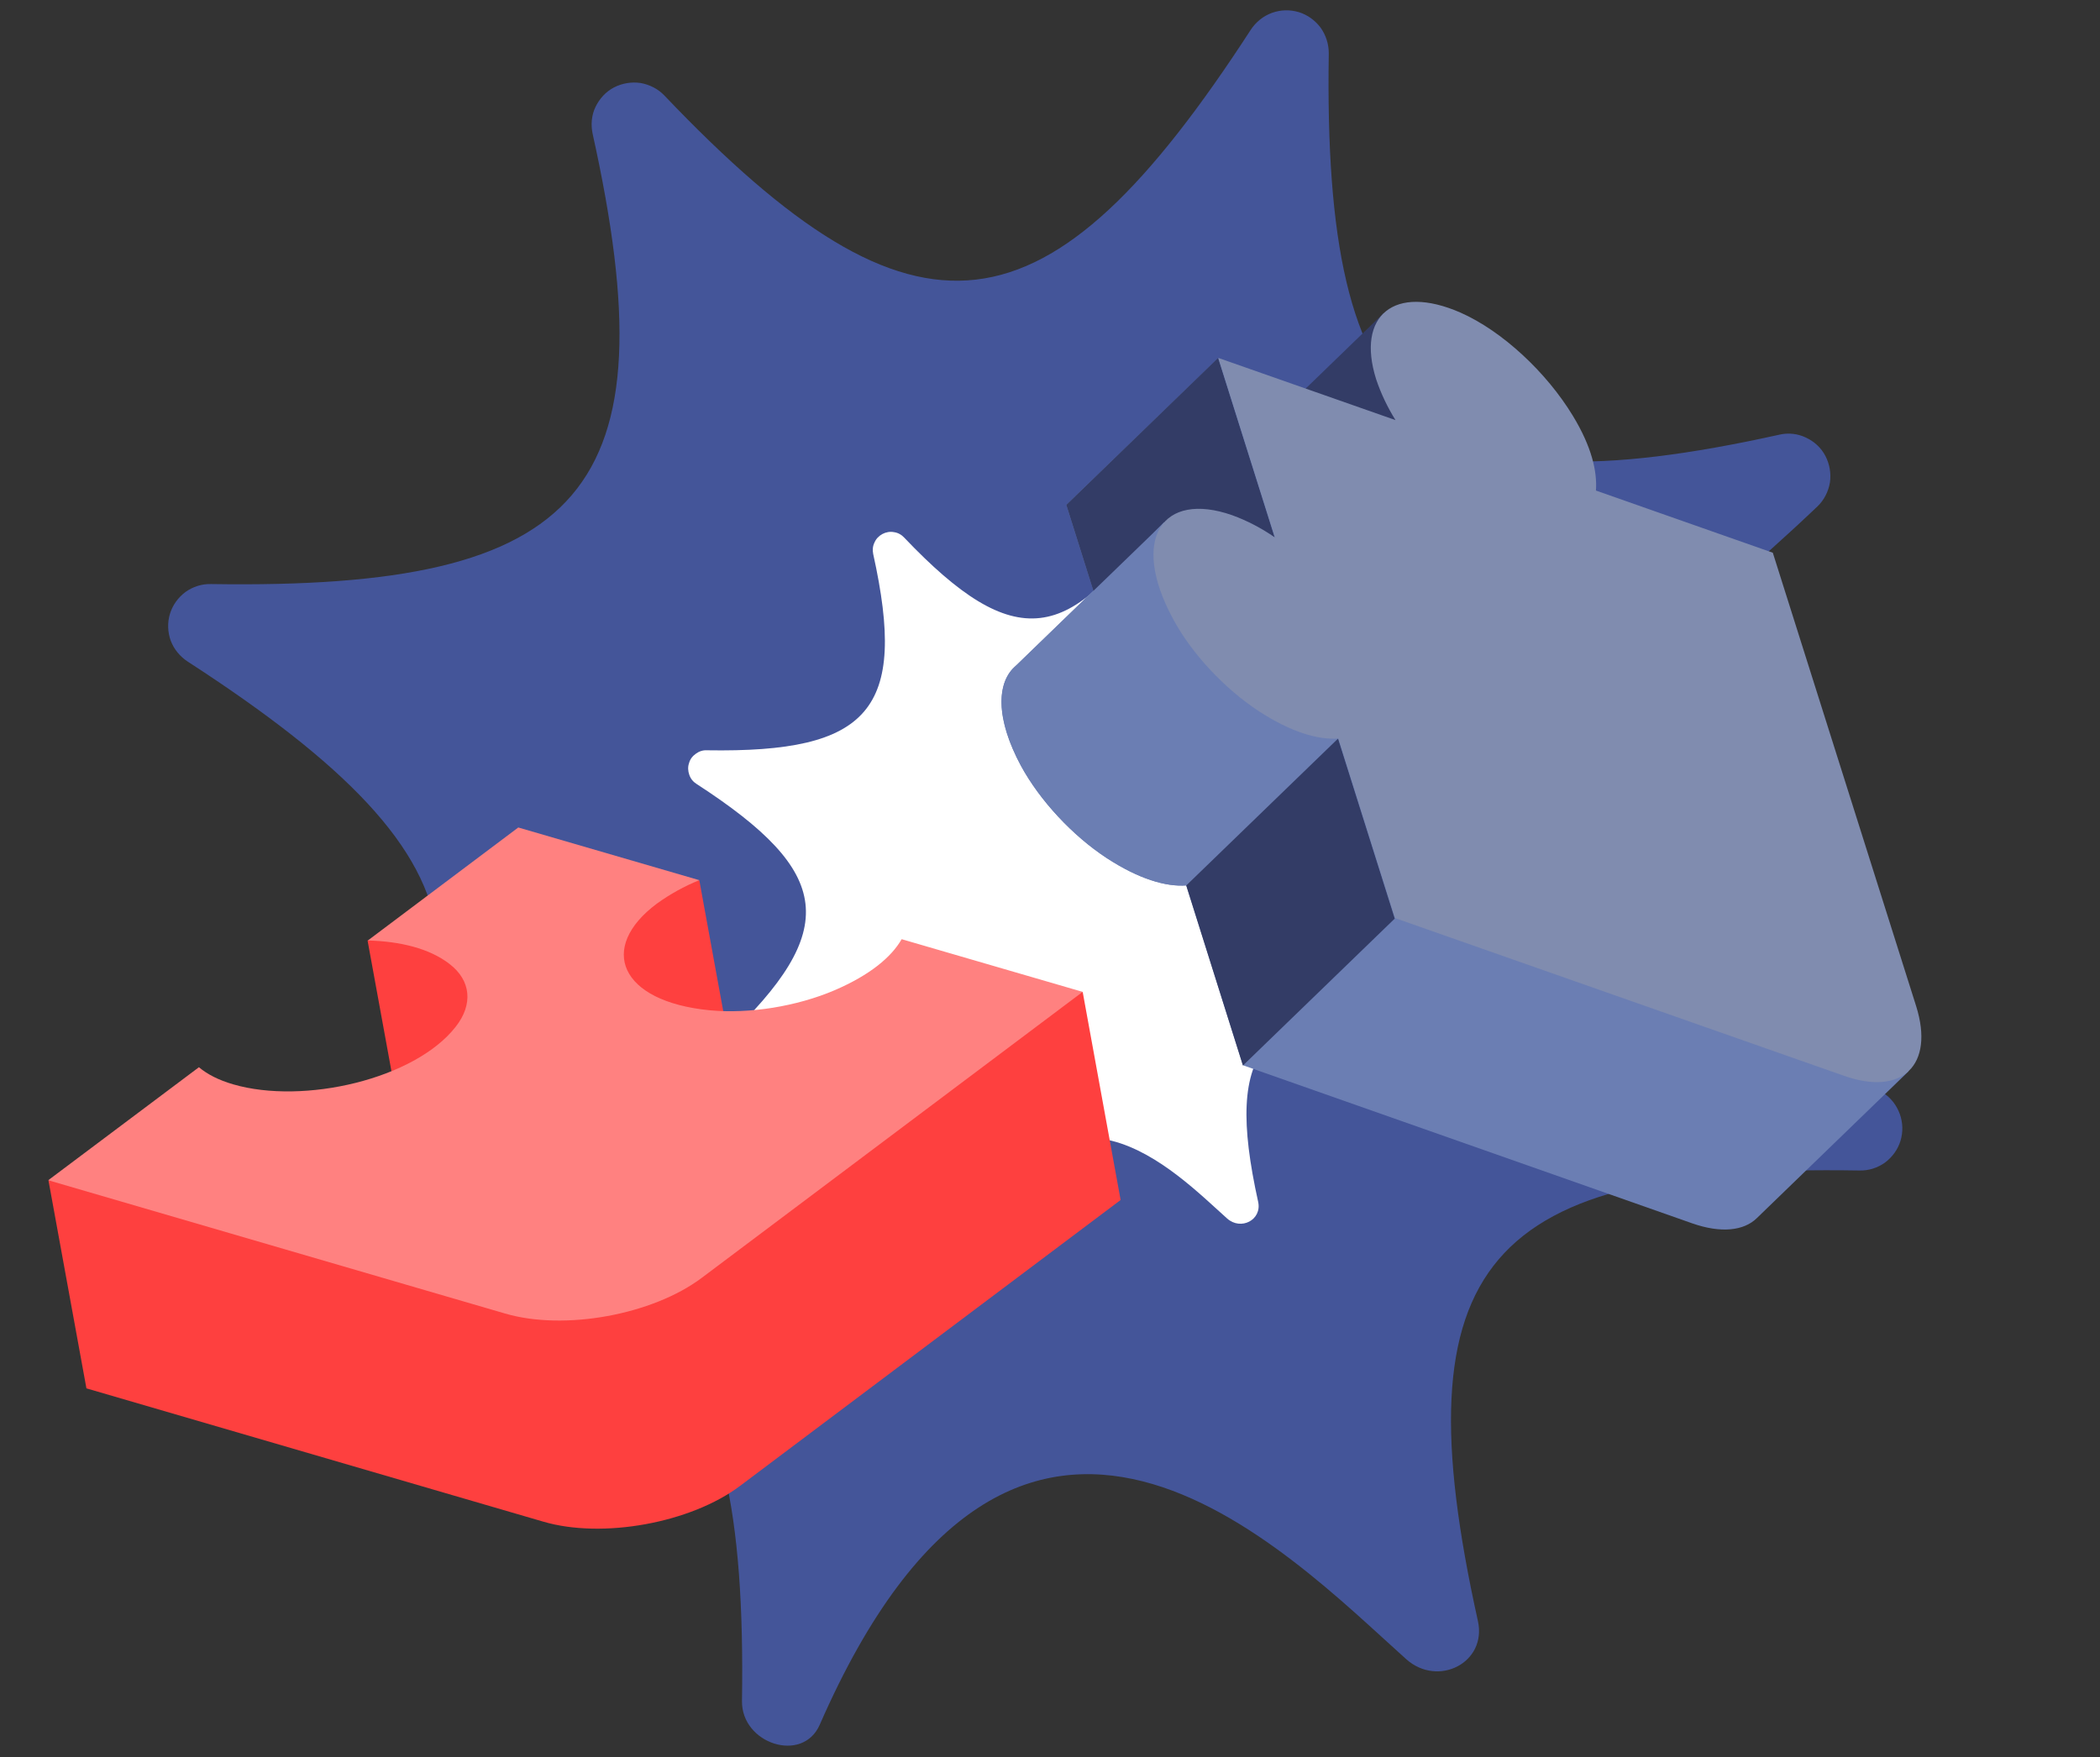
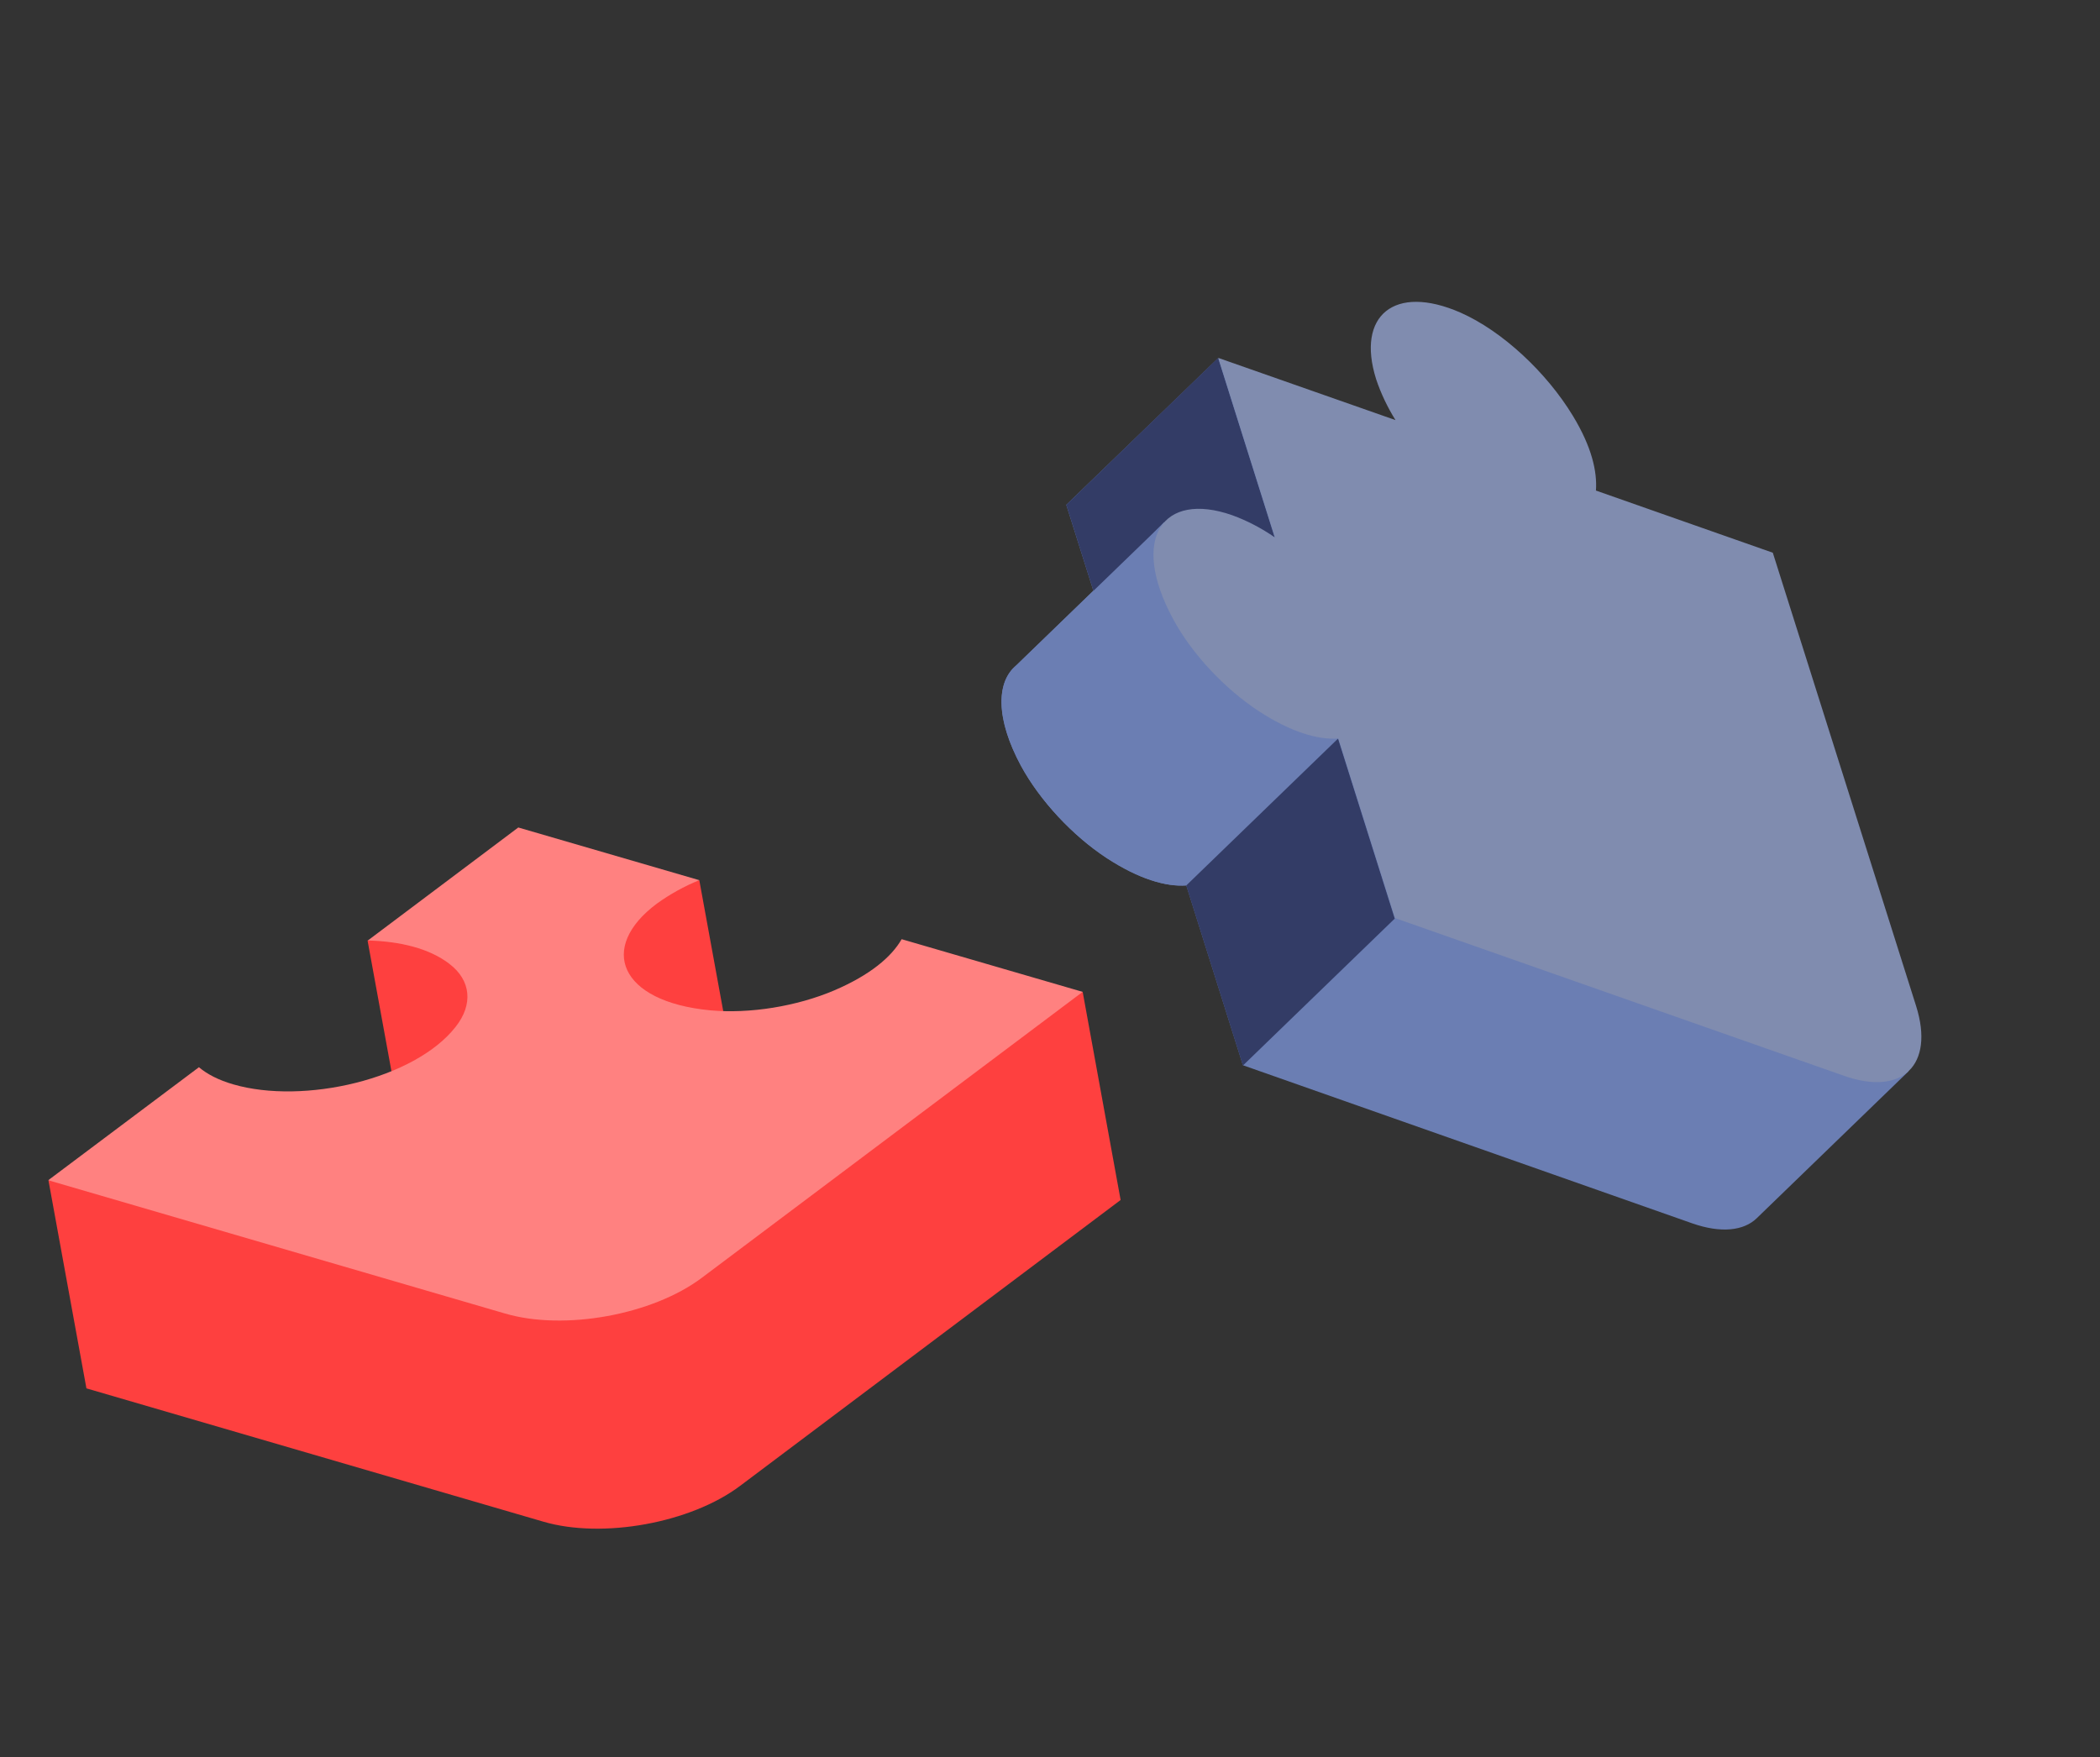
<svg xmlns="http://www.w3.org/2000/svg" cache-id="02651bc4298044389e9488c0c6517961" id="ezPSTgh3kE41" viewBox="0 0 797 667" shape-rendering="geometricPrecision" text-rendering="geometricPrecision">
  <rect x="0" y="0" width="797" height="667" fill="#333333" stroke="none" />
  <style>
#ezPSTgh3kE42_ts {animation: ezPSTgh3kE42_ts__ts 4000ms linear 1 normal forwards}@keyframes ezPSTgh3kE42_ts__ts { 0% {transform: translate(392.9px,333.273px) scale(1,1)} 25% {transform: translate(392.9px,333.273px) scale(0.831,0.831)} 50% {transform: translate(392.9px,333.273px) scale(0.985,0.985)} 75% {transform: translate(392.9px,333.273px) scale(0.883,0.883)} 100% {transform: translate(392.9px,333.273px) scale(0.985,0.985)}} #ezPSTgh3kE44_ts {animation: ezPSTgh3kE44_ts__ts 4000ms linear 1 normal forwards}@keyframes ezPSTgh3kE44_ts__ts { 0% {transform: translate(404.45px,333.38px) scale(1,1)} 50% {transform: translate(404.45px,333.38px) scale(0.821,0.821)} 100% {transform: translate(404.45px,333.38px) scale(1,1)}} #ezPSTgh3kE45_tr {animation: ezPSTgh3kE45_tr__tr 4000ms linear 1 normal forwards}@keyframes ezPSTgh3kE45_tr__tr { 0% {transform: translate(221.8px,447.181px) rotate(0deg)} 50% {transform: translate(221.8px,447.181px) rotate(-9.132deg)} 100% {transform: translate(221.8px,447.181px) rotate(0deg)}} #ezPSTgh3kE410_tr {animation: ezPSTgh3kE410_tr__tr 4000ms linear 1 normal forwards}@keyframes ezPSTgh3kE410_tr__tr { 0% {transform: translate(555.295px,289.977px) rotate(0.934deg)} 50% {transform: translate(555.295px,289.977px) rotate(-6.521deg)} 100% {transform: translate(555.295px,289.977px) rotate(0.934deg)}}
</style>
  <g id="ezPSTgh3kE42_ts" transform="translate(392.9,333.273) scale(1,1)">
    <g transform="translate(-392.9,-333.273)">
-       <path d="M705.7,444.3c-141.9-2.3-174.9,35.2-144.8,171c3.5,15.8-15.1,25.3-27.2,14.5-45.3-40.5-147.1-147.8-222.6,24.9-6.5,14.8-29.7,7.2-29.5-9c2.2-141.9-35.2-174.9-171-144.8-3.4.8-7,.4-10.1-1.1-3.2-1.5-5.8-3.9-7.4-7s-2.2-6.6-1.7-10.1c.6-3.4,2.2-6.6,4.7-9c100.7-95.9,94.1-145.5-24.9-222.6-2.9-1.9-5.2-4.7-6.4-7.9-1.2-3.3-1.3-6.9-.3-10.2s3.1-6.2,5.9-8.3c2.8-2,6.2-3.1,9.7-3C222,223.9,255,186.5,224.9,50.7c-.7-3.4-.4-7,1.1-10.1s3.9-5.8,7-7.4s6.6-2.2,10.1-1.7c3.4.6,6.6,2.2,9,4.7C348,136.9,397.5,130.3,474.7,11.3c1.9-2.9,4.7-5.2,8-6.4s6.8-1.3,10.2-.3c3.3,1,6.2,3.1,8.3,5.9c2,2.8,3.1,6.2,3.1,9.7-2.2,141.9,35.2,174.9,171,144.8c3.4-.8,7-.4,10.1,1.1c3.2,1.5,5.8,3.9,7.4,7s2.2,6.6,1.7,10.1c-.6,3.4-2.2,6.6-4.7,9-100.7,95.9-156,93.8,24.9,222.6c2.9,1.9,5.1,4.7,6.3,8s1.3,6.8.3,10.2c-1,3.3-3.1,6.2-5.9,8.3-2.8,2-6.2,3.1-9.7,3Z" clip-rule="evenodd" fill="#459" fill-rule="evenodd" />
      <g id="ezPSTgh3kE44_ts" transform="translate(404.45,333.38) scale(1,1)">
-         <path d="M540.6,381.7c-61.8-1-76.2,15.3-63.1,74.5c1.5,6.9-6.6,11-11.8,6.3-19.8-17.7-64.1-64.4-97,10.9-2.8,6.4-13,3.1-12.8-3.9c1-61.8-15.3-76.2-74.5-63.1-1.5.3-3,.2-4.4-.5-1.4-.6-2.5-1.7-3.2-3s-1-2.9-.7-4.4c.2-1.5,1-2.9,2.1-3.9c43.9-41.8,41-63.4-10.8-97-1.3-.8-2.3-2-2.8-3.5-.5-1.4-.6-3-.1-4.4.4-1.5,1.3-2.7,2.6-3.6c1.2-.9,2.7-1.4,4.2-1.3c61.8,1,76.2-15.4,63.1-74.5-.3-1.5-.2-3,.5-4.4.6-1.4,1.7-2.5,3-3.2s2.9-1,4.4-.7c1.5.2,2.9,1,3.9,2.1c41.8,43.9,63.4,41,97-10.9.8-1.3,2-2.2,3.5-2.8s3-.6,4.4-.1c1.5.4,2.7,1.3,3.6,2.6.9,1.2,1.4,2.7,1.3,4.2-1,61.8,15.3,76.2,74.5,63.1c1.5-.3,3-.2,4.4.5c1.4.6,2.5,1.7,3.2,3s1,2.9.7,4.4c-.2,1.5-1,2.9-2.1,3.9-43.9,41.8-68,40.9,10.8,97c1.3.8,2.2,2,2.8,3.5.5,1.4.6,3,.1,4.4-.4,1.5-1.3,2.7-2.6,3.6-1.2.7-2.7,1.2-4.2,1.2Z" transform="translate(-404.45,-333.38)" clip-rule="evenodd" fill="#fff" fill-rule="evenodd" />
-       </g>
+         </g>
    </g>
  </g>
  <g id="ezPSTgh3kE45_tr" transform="translate(221.8,447.181) rotate(0)">
    <g transform="translate(-221.8,-447.181)">
      <path d="M179.8,349.7L139.5,357l14.4,78.8l40.3-7.3-14.4-78.8Z" fill="#fe403f" />
      <path d="M265.4,334.1l-40.3,7.3l14.4,78.8l40.3-7.3-14.4-78.8Z" fill="#fe403f" />
      <path d="M410.9,376.5L253.3,405.2l-42.2-12.3L176,419.3L18.4,448.1L32.8,527l173.4,50.6c22.5,6.6,56,.5,74.7-13.6L425.3,455.5l-14.4-79Z" fill="#fe403f" />
      <path d="M410.9,376.5l-68.7-20c-3.9,6.8-12,13.6-25.5,19.4-14.3,6.1-32.2,9-47.2,7.6-34.5-3.3-42.6-23.8-20.2-40.5c5-3.6,10.4-6.6,16.1-8.9l-68.7-20L139.6,357c12.2.3,23.4,3,31,8.9c8.1,6.2,9.1,15.3,2.3,23.9-15.5,19.8-57.6,29.6-84.4,21.8-5.5-1.6-9.8-3.8-13-6.5L18.3,448l173.4,50.6c22.5,6.6,56,.5,74.7-13.6L410.9,376.5Z" fill="#ff8180" />
    </g>
  </g>
  <g id="ezPSTgh3kE410_tr" transform="translate(555.295,289.977) rotate(0.934)">
    <g transform="translate(-555.295,-289.977)">
-       <path d="M584.6,181.7l-62.3-62.3-56.7,56.7l62.3,62.3l56.7-56.7Z" fill="#333c66" />
      <path d="M664,341.6l-17.7,17.7-31.5-94.6-67.6-22.5c.4-7.3-1.9-16.6-9.2-28.2-9.1-14.4-23.3-28-37.4-35.7l-40.8-40.8-56.7,56.6l10.8,32.4-28.8,28.8c-7.4,6.3-7.7,20.1,2.4,38.1c7.4,13.1,20,26.2,33.1,34.5c12.4,7.8,22.7,10.6,30.4,9.9l22.6,67.9L645,462.9c11.1,3.7,19.7,2.5,24.5-2.3l56.7-56.7L664,341.6Z" fill="#6b7eb3" />
      <path d="M473.6,405.8l56.7-56.7-70.5-211.7-56.7,56.7l70.5,211.7Z" fill="#333c66" />
      <path d="M435.6,204.9l-51.9,51.9c-6,6.8-5.5,19.9,3.8,36.6c7.4,13.1,20,26.2,33.1,34.5c12.4,7.8,22.7,10.6,30.4,9.9l63.5-63.5-74.2-74.2-4.7,4.8Z" fill="#6b7eb3" />
      <path d="M671.5,207.9L604,185.4c.4-7.3-1.9-16.6-9.2-28.2-10.3-16.4-27.4-31.8-43.3-38.5-25.3-10.6-39.6,1.8-31.6,25.8c1.9,5.4,4.5,10.6,7.6,15.4l-67.6-22.5l22.6,67.8c-5.1-3.4-10.6-6.2-16.4-8.2-26.5-8.8-38.8,9.4-21.8,39.7c7.3,13.1,20,26.2,33.1,34.5c12.4,7.8,22.7,10.6,30.4,9.9l22.6,67.8L701.8,406c22.2,7.4,34.3-4.6,26.9-26.9L671.5,207.9Z" fill="#808caf" />
    </g>
  </g>
</svg>